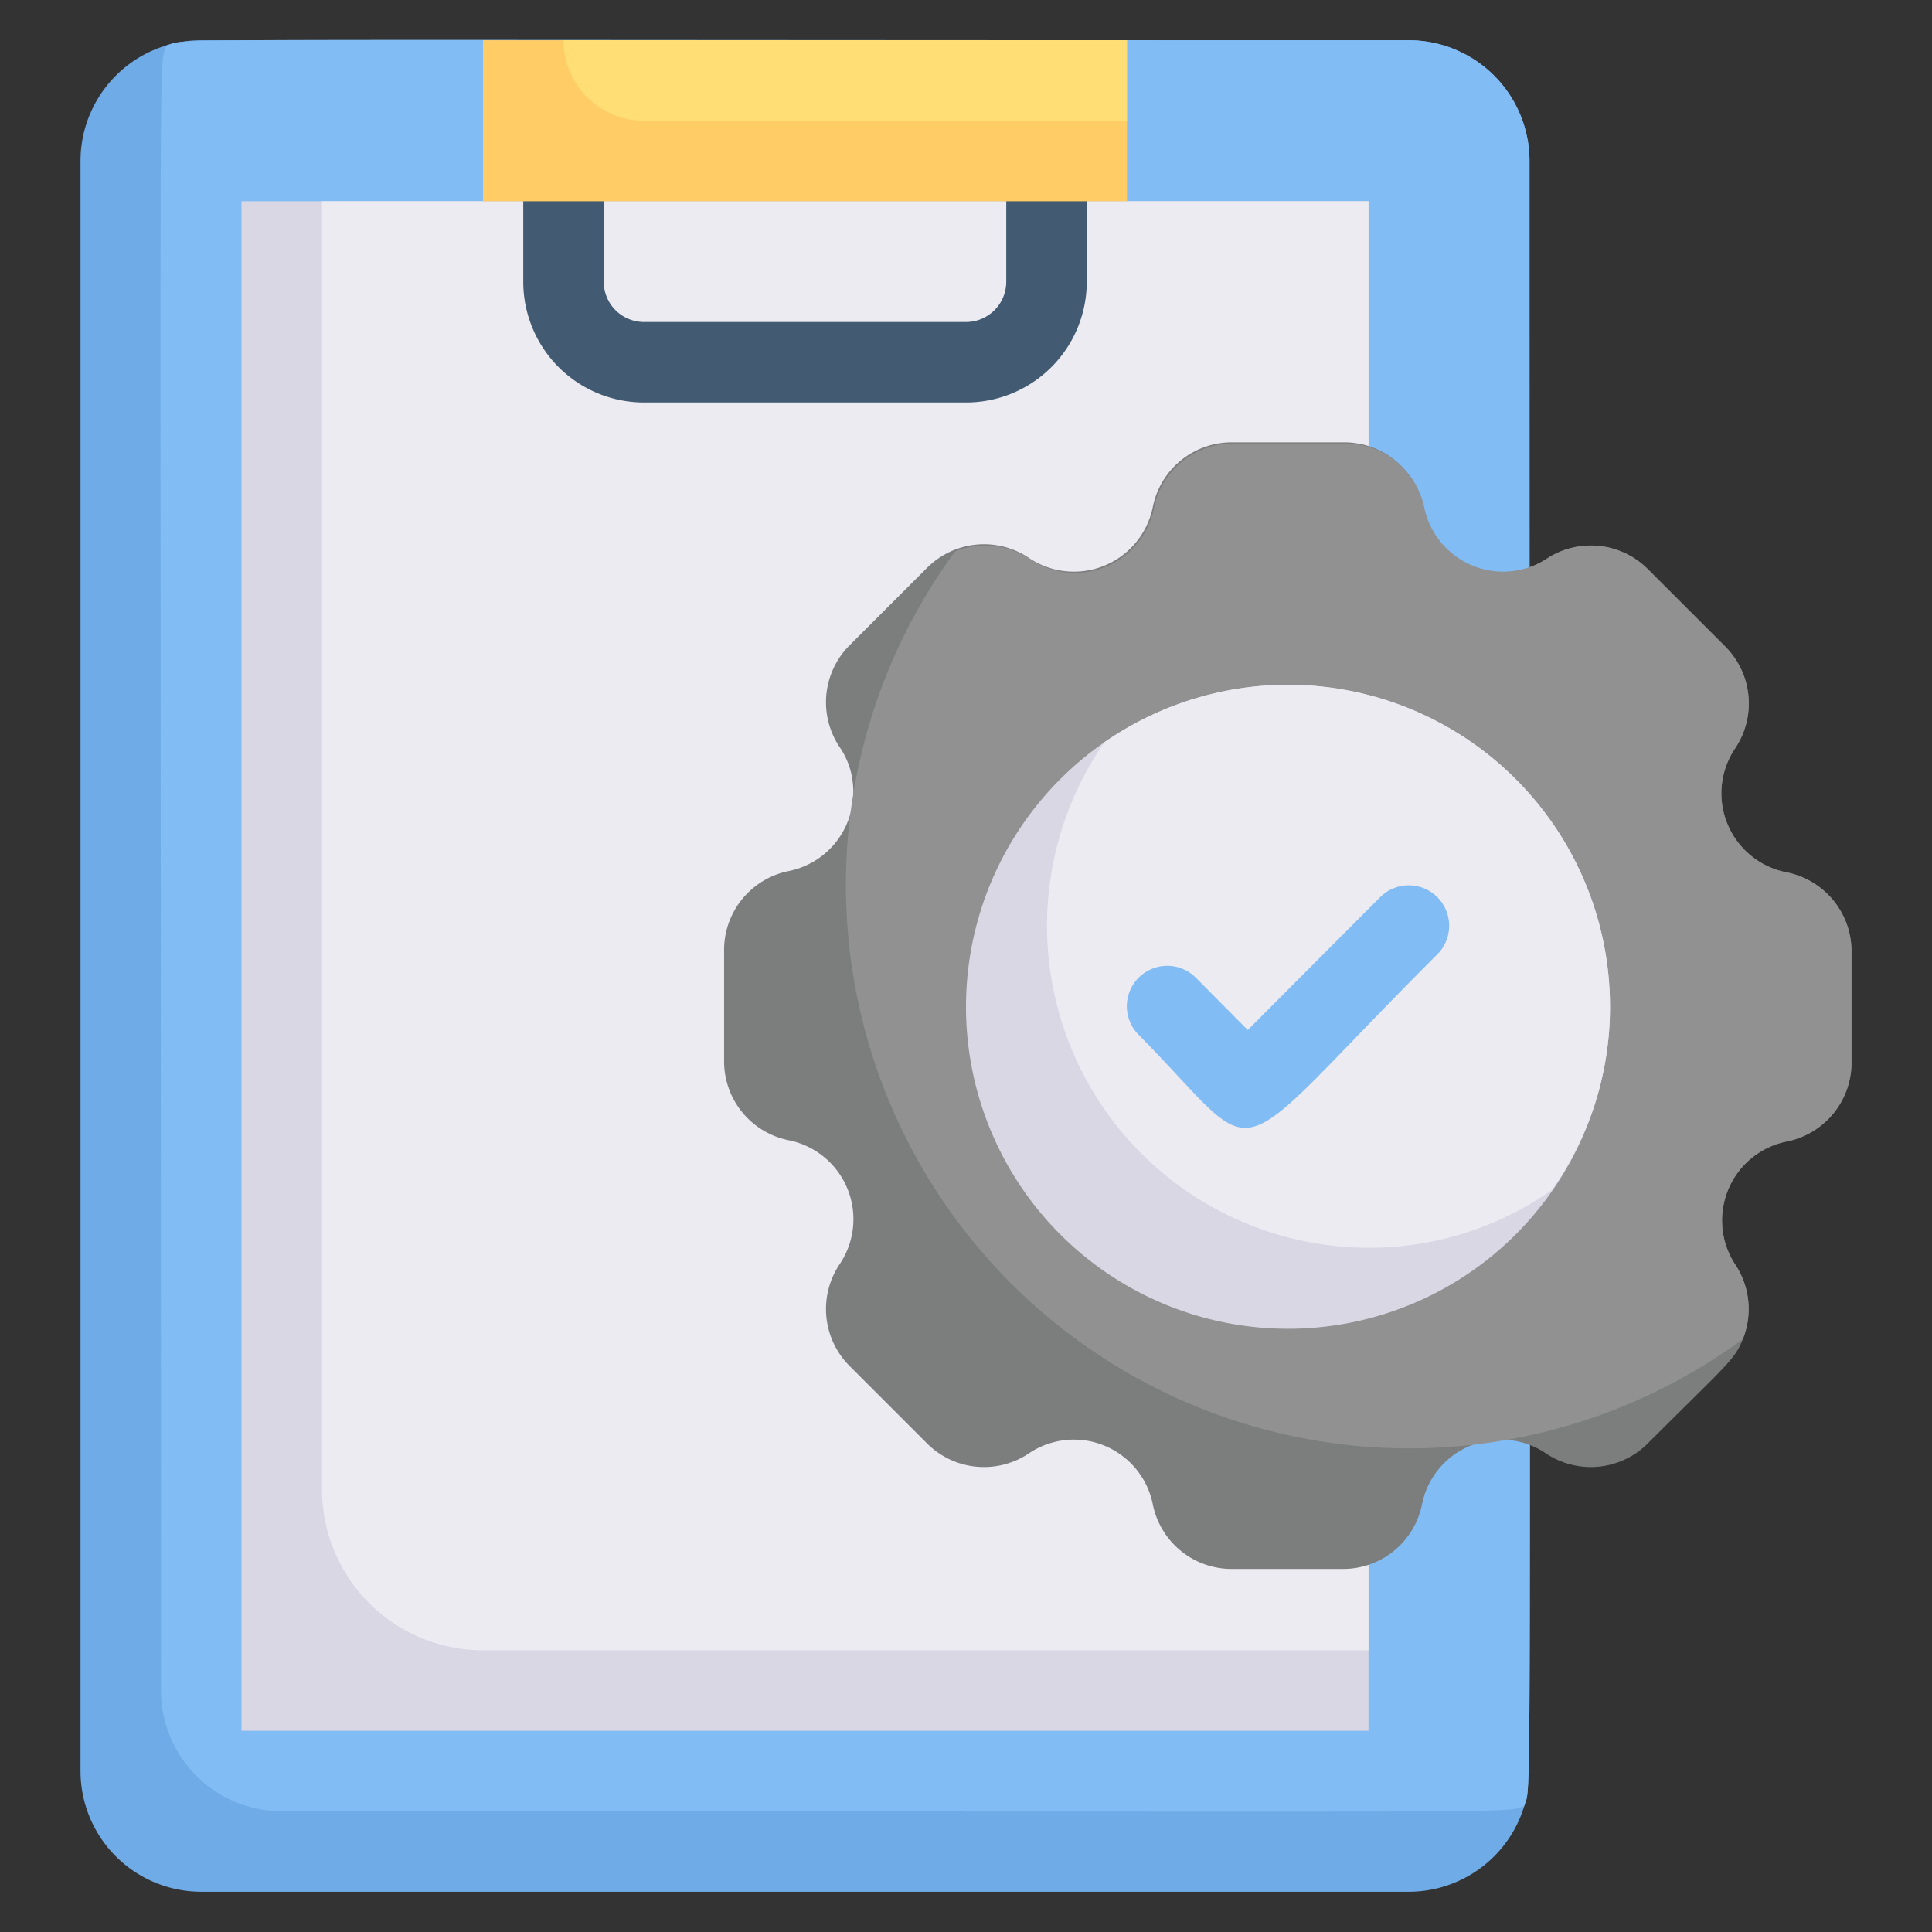
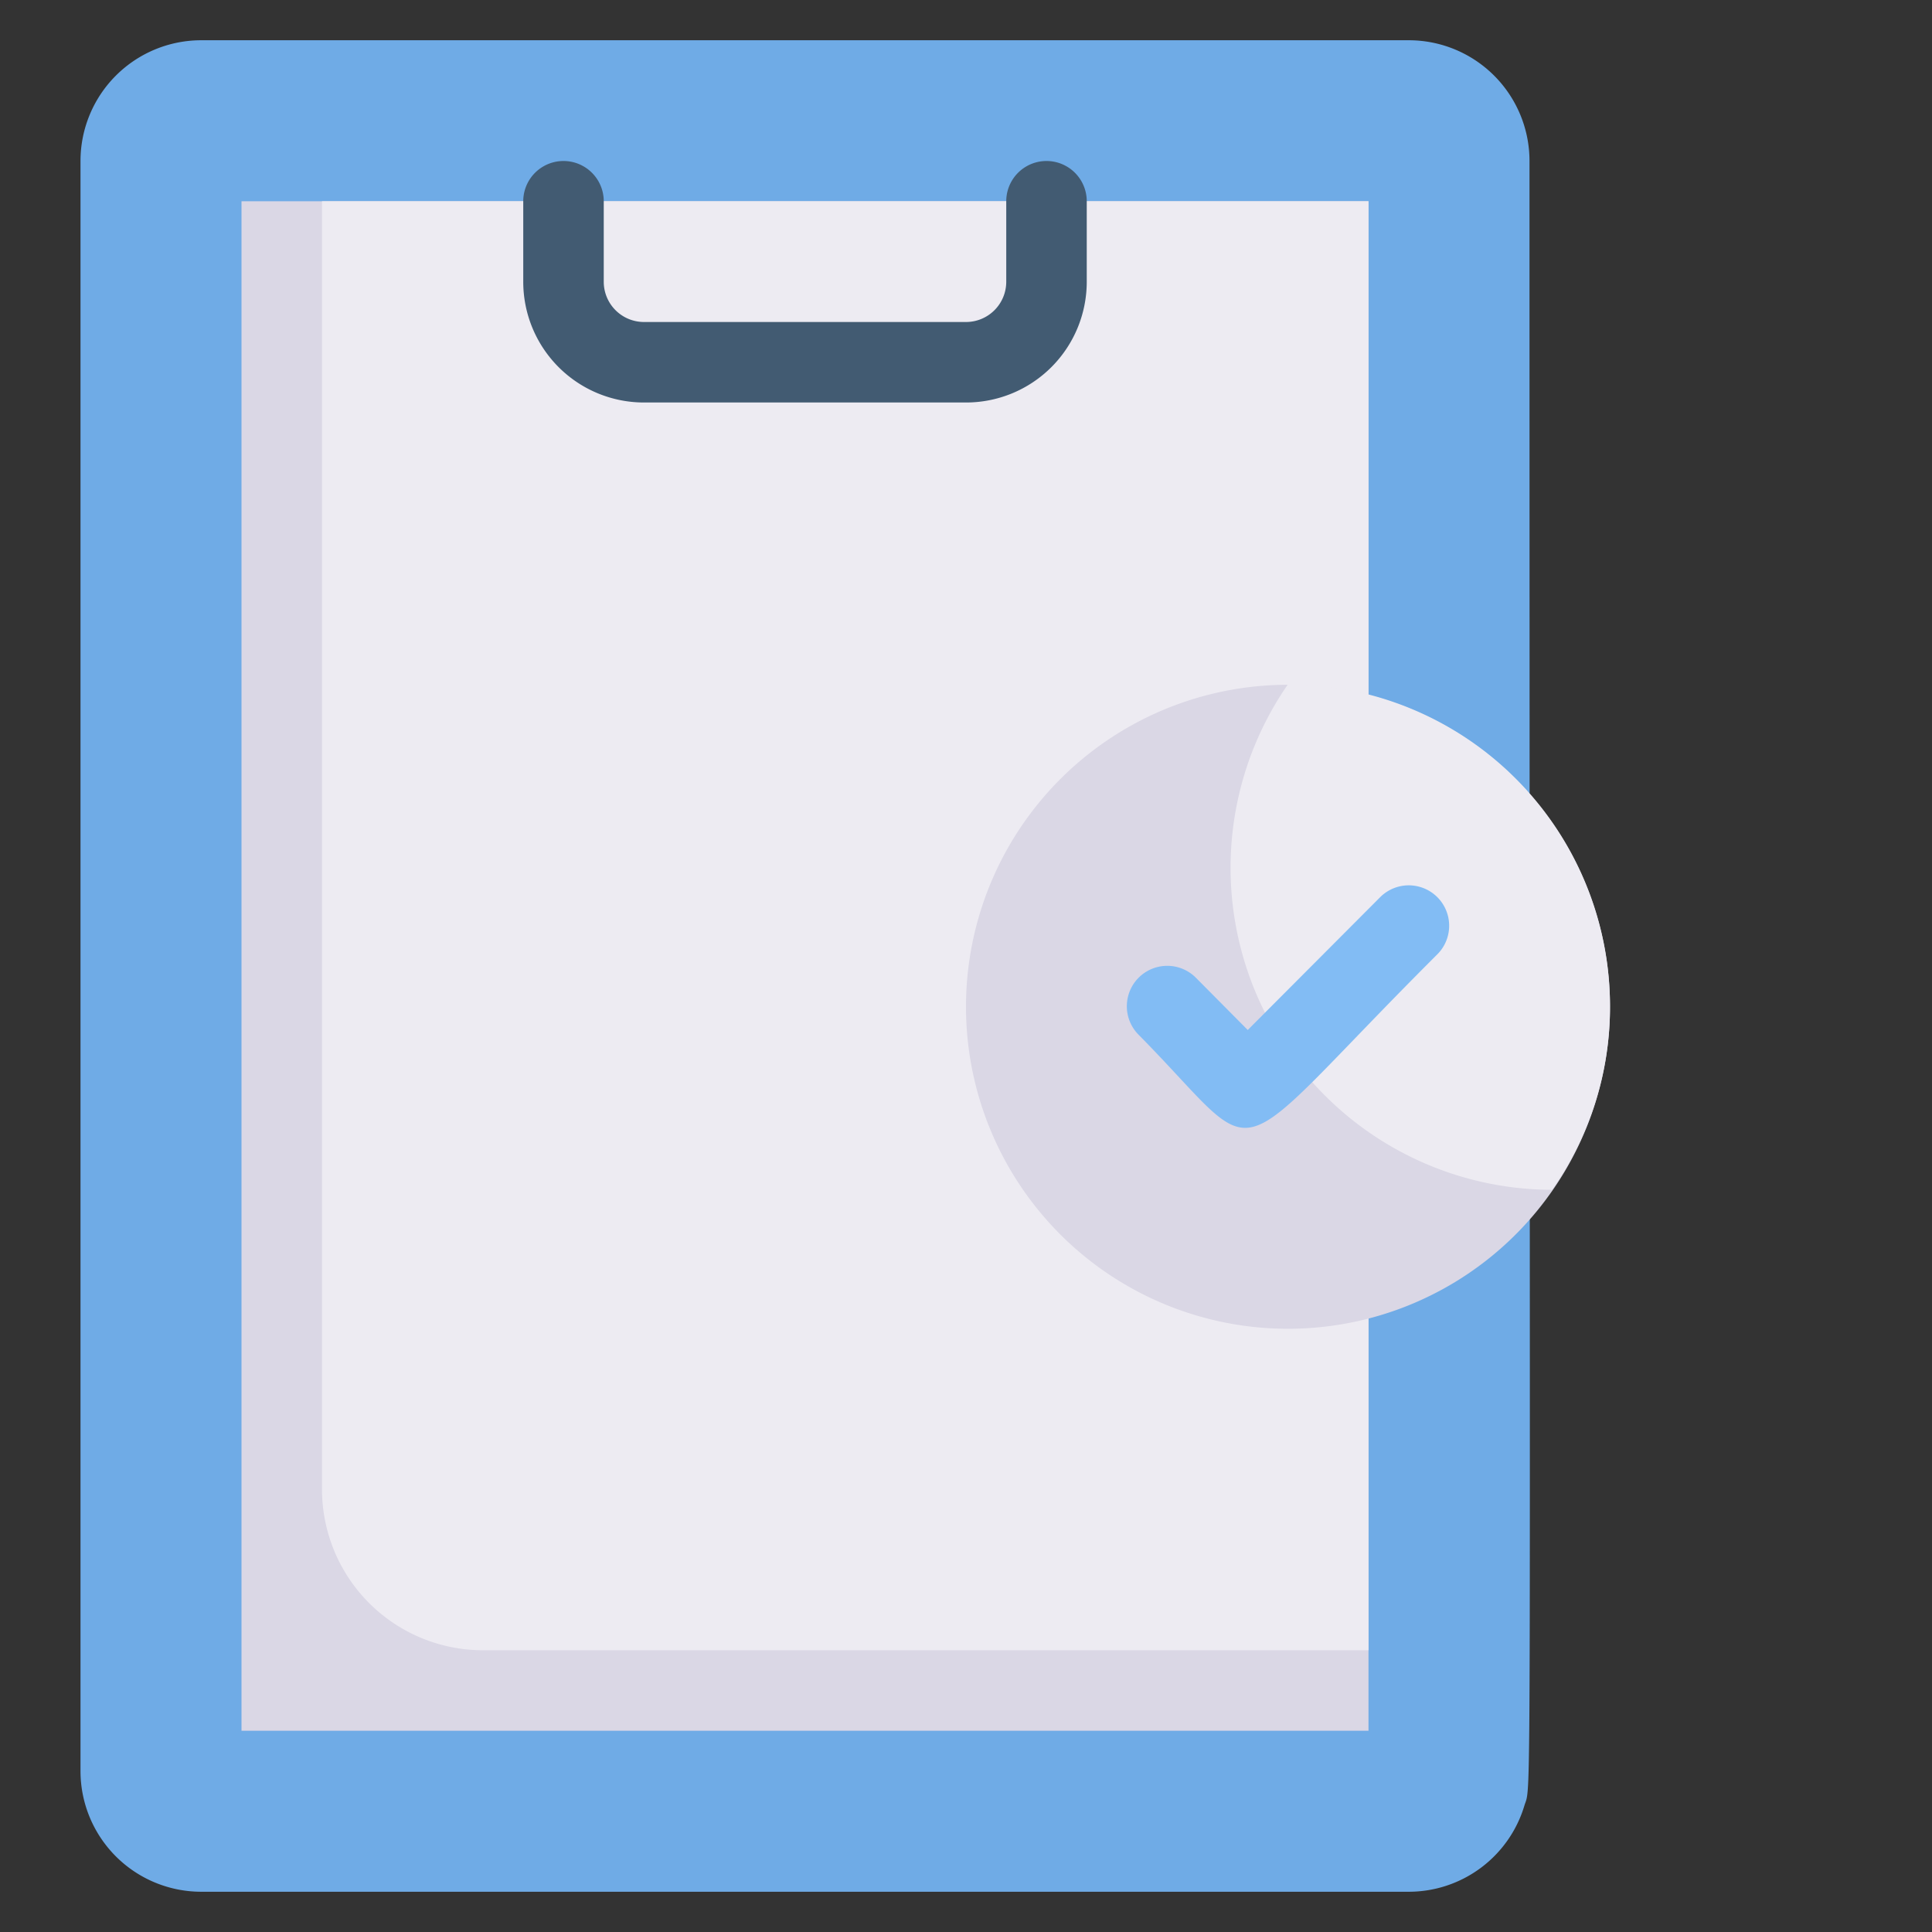
<svg xmlns="http://www.w3.org/2000/svg" viewBox="0 0 48 48">
  <rect x="0" y="0" width="48" height="48" fill="#333333" stroke="none" />
  <defs>
    <style>.cls-1{fill:#6fabe6;}.cls-2{fill:#82bcf4;}.cls-3{fill:#dad7e5;}.cls-4{fill:#edebf2;}.cls-5{fill:#7c7d7d;}.cls-6{fill:#919191;}.cls-7{fill:#425b72;}.cls-8{fill:#fc6;}.cls-9{fill:#ffde76;}</style>
  </defs>
  <title>Clipboard with gear check sign</title>
  <g id="Clipboard_with_gear_check_sign" data-name="Clipboard with gear check sign">
    <path class="cls-1" d="M38,4c0,42.69.06,40.22-.13,40.87A3,3,0,0,1,35,47H5a3,3,0,0,1-3-3V4A3,3,0,0,1,5,1H35A3,3,0,0,1,38,4Z" />
-     <path class="cls-2" d="M38,4c0,42.69.06,40.22-.13,40.87-.64.19,1.47.13-30.87.13a3,3,0,0,1-3-3C4-.64,3.93,1.8,4.13,1.13,4.77.94,2.66,1,35,1A3,3,0,0,1,38,4Z" />
    <rect class="cls-3" x="6" y="5" width="28" height="38" />
    <path class="cls-4" d="M34,5V41H12a4,4,0,0,1-4-4V5Z" />
-     <path class="cls-5" d="M46,23.64v2.72a2,2,0,0,1-1.61,2h0A2,2,0,0,0,43.1,31.4a2,2,0,0,1,.2,1.87c-.2.52-.43.66-2.36,2.59a2,2,0,0,1-2.53.25,2,2,0,0,0-3.08,1.26v0a2,2,0,0,1-2,1.61H30.64a2,2,0,0,1-2-1.61v0a2,2,0,0,0-3.08-1.26,2,2,0,0,1-2.53-.25l-1.92-1.92a2,2,0,0,1-.25-2.53,2,2,0,0,0-1.26-3.08h0a2,2,0,0,1-1.61-2V23.64a2,2,0,0,1,1.61-2h0a2,2,0,0,0,1.59-2.17,1.93,1.93,0,0,0-.33-.91,2,2,0,0,1,.25-2.53l1.92-1.92a2,2,0,0,1,2.53-.25,2,2,0,0,0,3.08-1.26v0a2,2,0,0,1,2-1.61h2.72a2,2,0,0,1,2,1.61v0A2,2,0,0,0,38.4,13.9a2,2,0,0,1,2.54.24l1.92,1.92a2,2,0,0,1,.25,2.53,2,2,0,0,0,1.26,3.08h0A2,2,0,0,1,46,23.64Z" />
-     <path class="cls-6" d="M46,23.64v2.72a2,2,0,0,1-1.61,2h0A2,2,0,0,0,43.1,31.4a2,2,0,0,1,.2,1.87A14,14,0,0,1,23.73,13.7a2,2,0,0,1,1.86.19,2,2,0,0,0,3.08-1.26v0a2,2,0,0,1,2-1.61h2.72a2,2,0,0,1,2,1.61v0A2,2,0,0,0,38.4,13.9a2,2,0,0,1,2.54.24l1.92,1.92a2,2,0,0,1,.25,2.53,2,2,0,0,0,1.26,3.08h0A2,2,0,0,1,46,23.64Z" />
    <path class="cls-3" d="M40,25a8,8,0,1,1-12.56-6.56A8,8,0,0,1,40,25Z" />
-     <path class="cls-4" d="M40,25a7.87,7.87,0,0,1-1.44,4.56A7.87,7.87,0,0,1,34,31a8,8,0,0,1-6.56-12.56A8,8,0,0,1,40,25Z" />
+     <path class="cls-4" d="M40,25a7.87,7.87,0,0,1-1.44,4.56a8,8,0,0,1-6.56-12.56A8,8,0,0,1,40,25Z" />
    <path class="cls-2" d="M28.29,25.71a1,1,0,0,1,1.42-1.42L31,25.59l3.29-3.3a1,1,0,0,1,1.42,1.42C30.26,29.15,31.54,29,28.29,25.71Z" />
    <path class="cls-7" d="M24,10H16a3,3,0,0,1-3-3V5a1,1,0,0,1,2,0V7a1,1,0,0,0,1,1h8a1,1,0,0,0,1-1V5a1,1,0,0,1,2,0V7A3,3,0,0,1,24,10Z" />
-     <rect class="cls-8" x="12" y="1" width="16" height="4" />
-     <path class="cls-9" d="M28,1V3H16a2,2,0,0,1-2-2Z" />
  </g>
</svg>